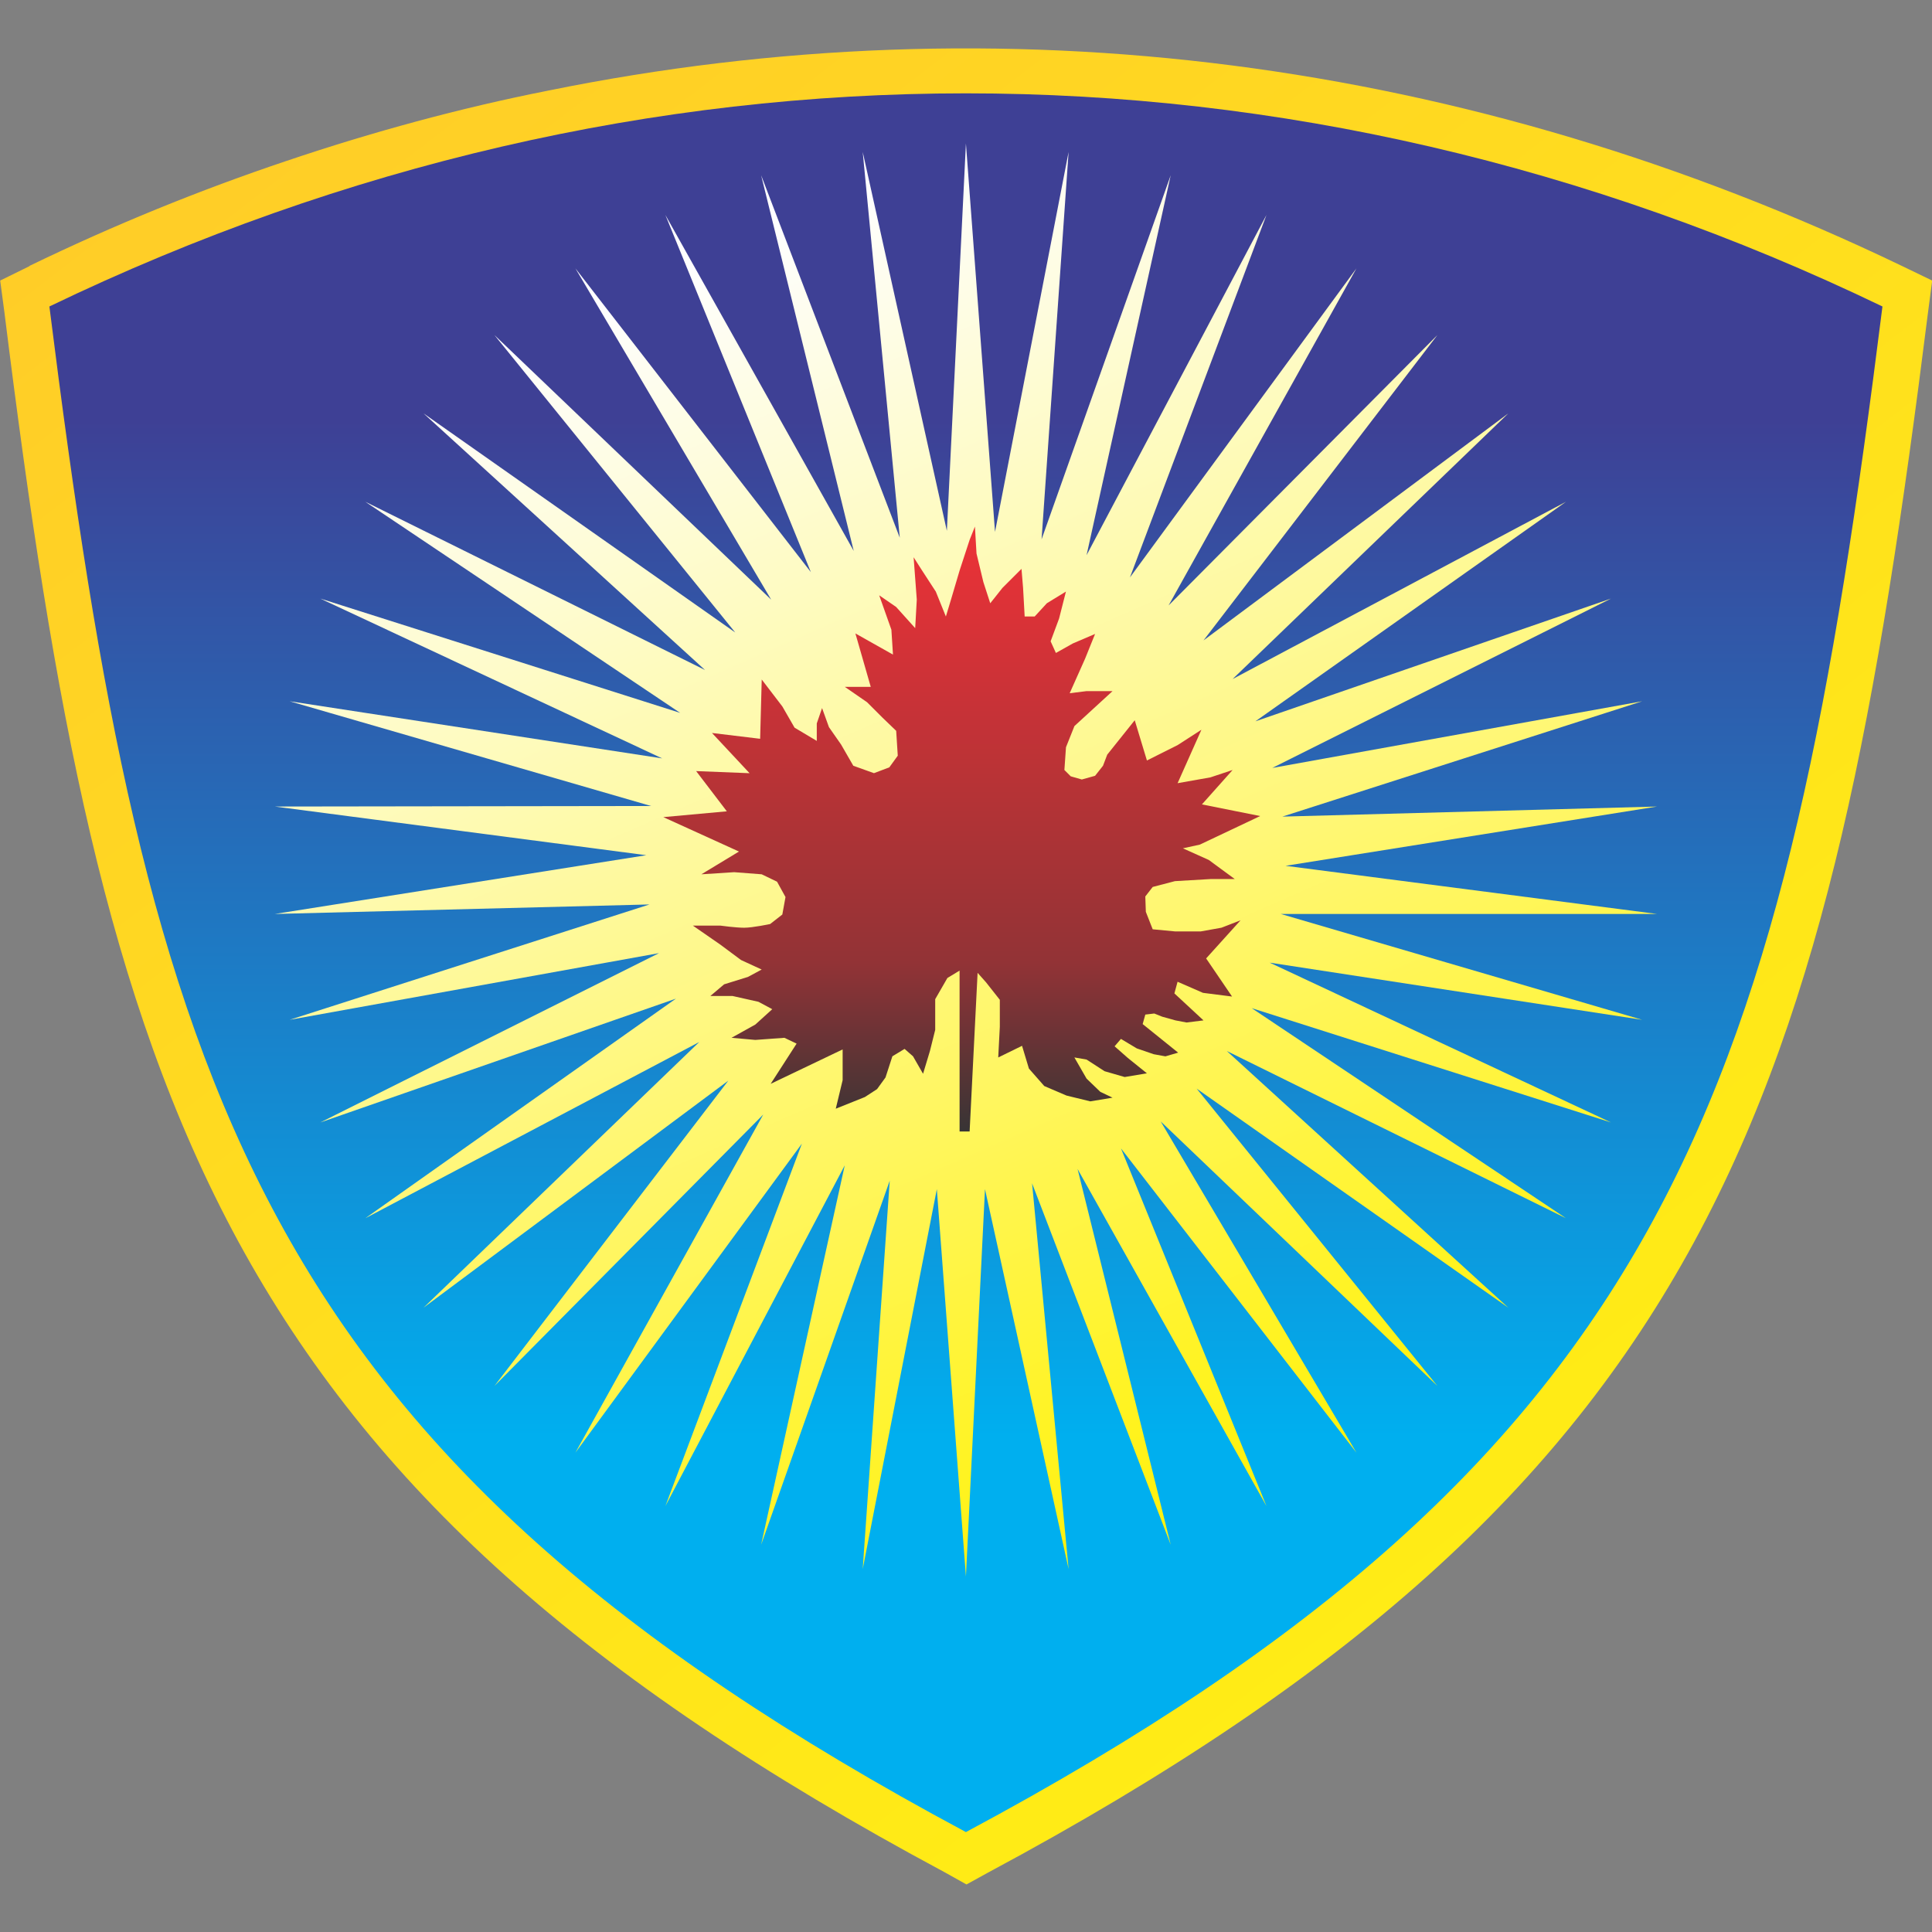
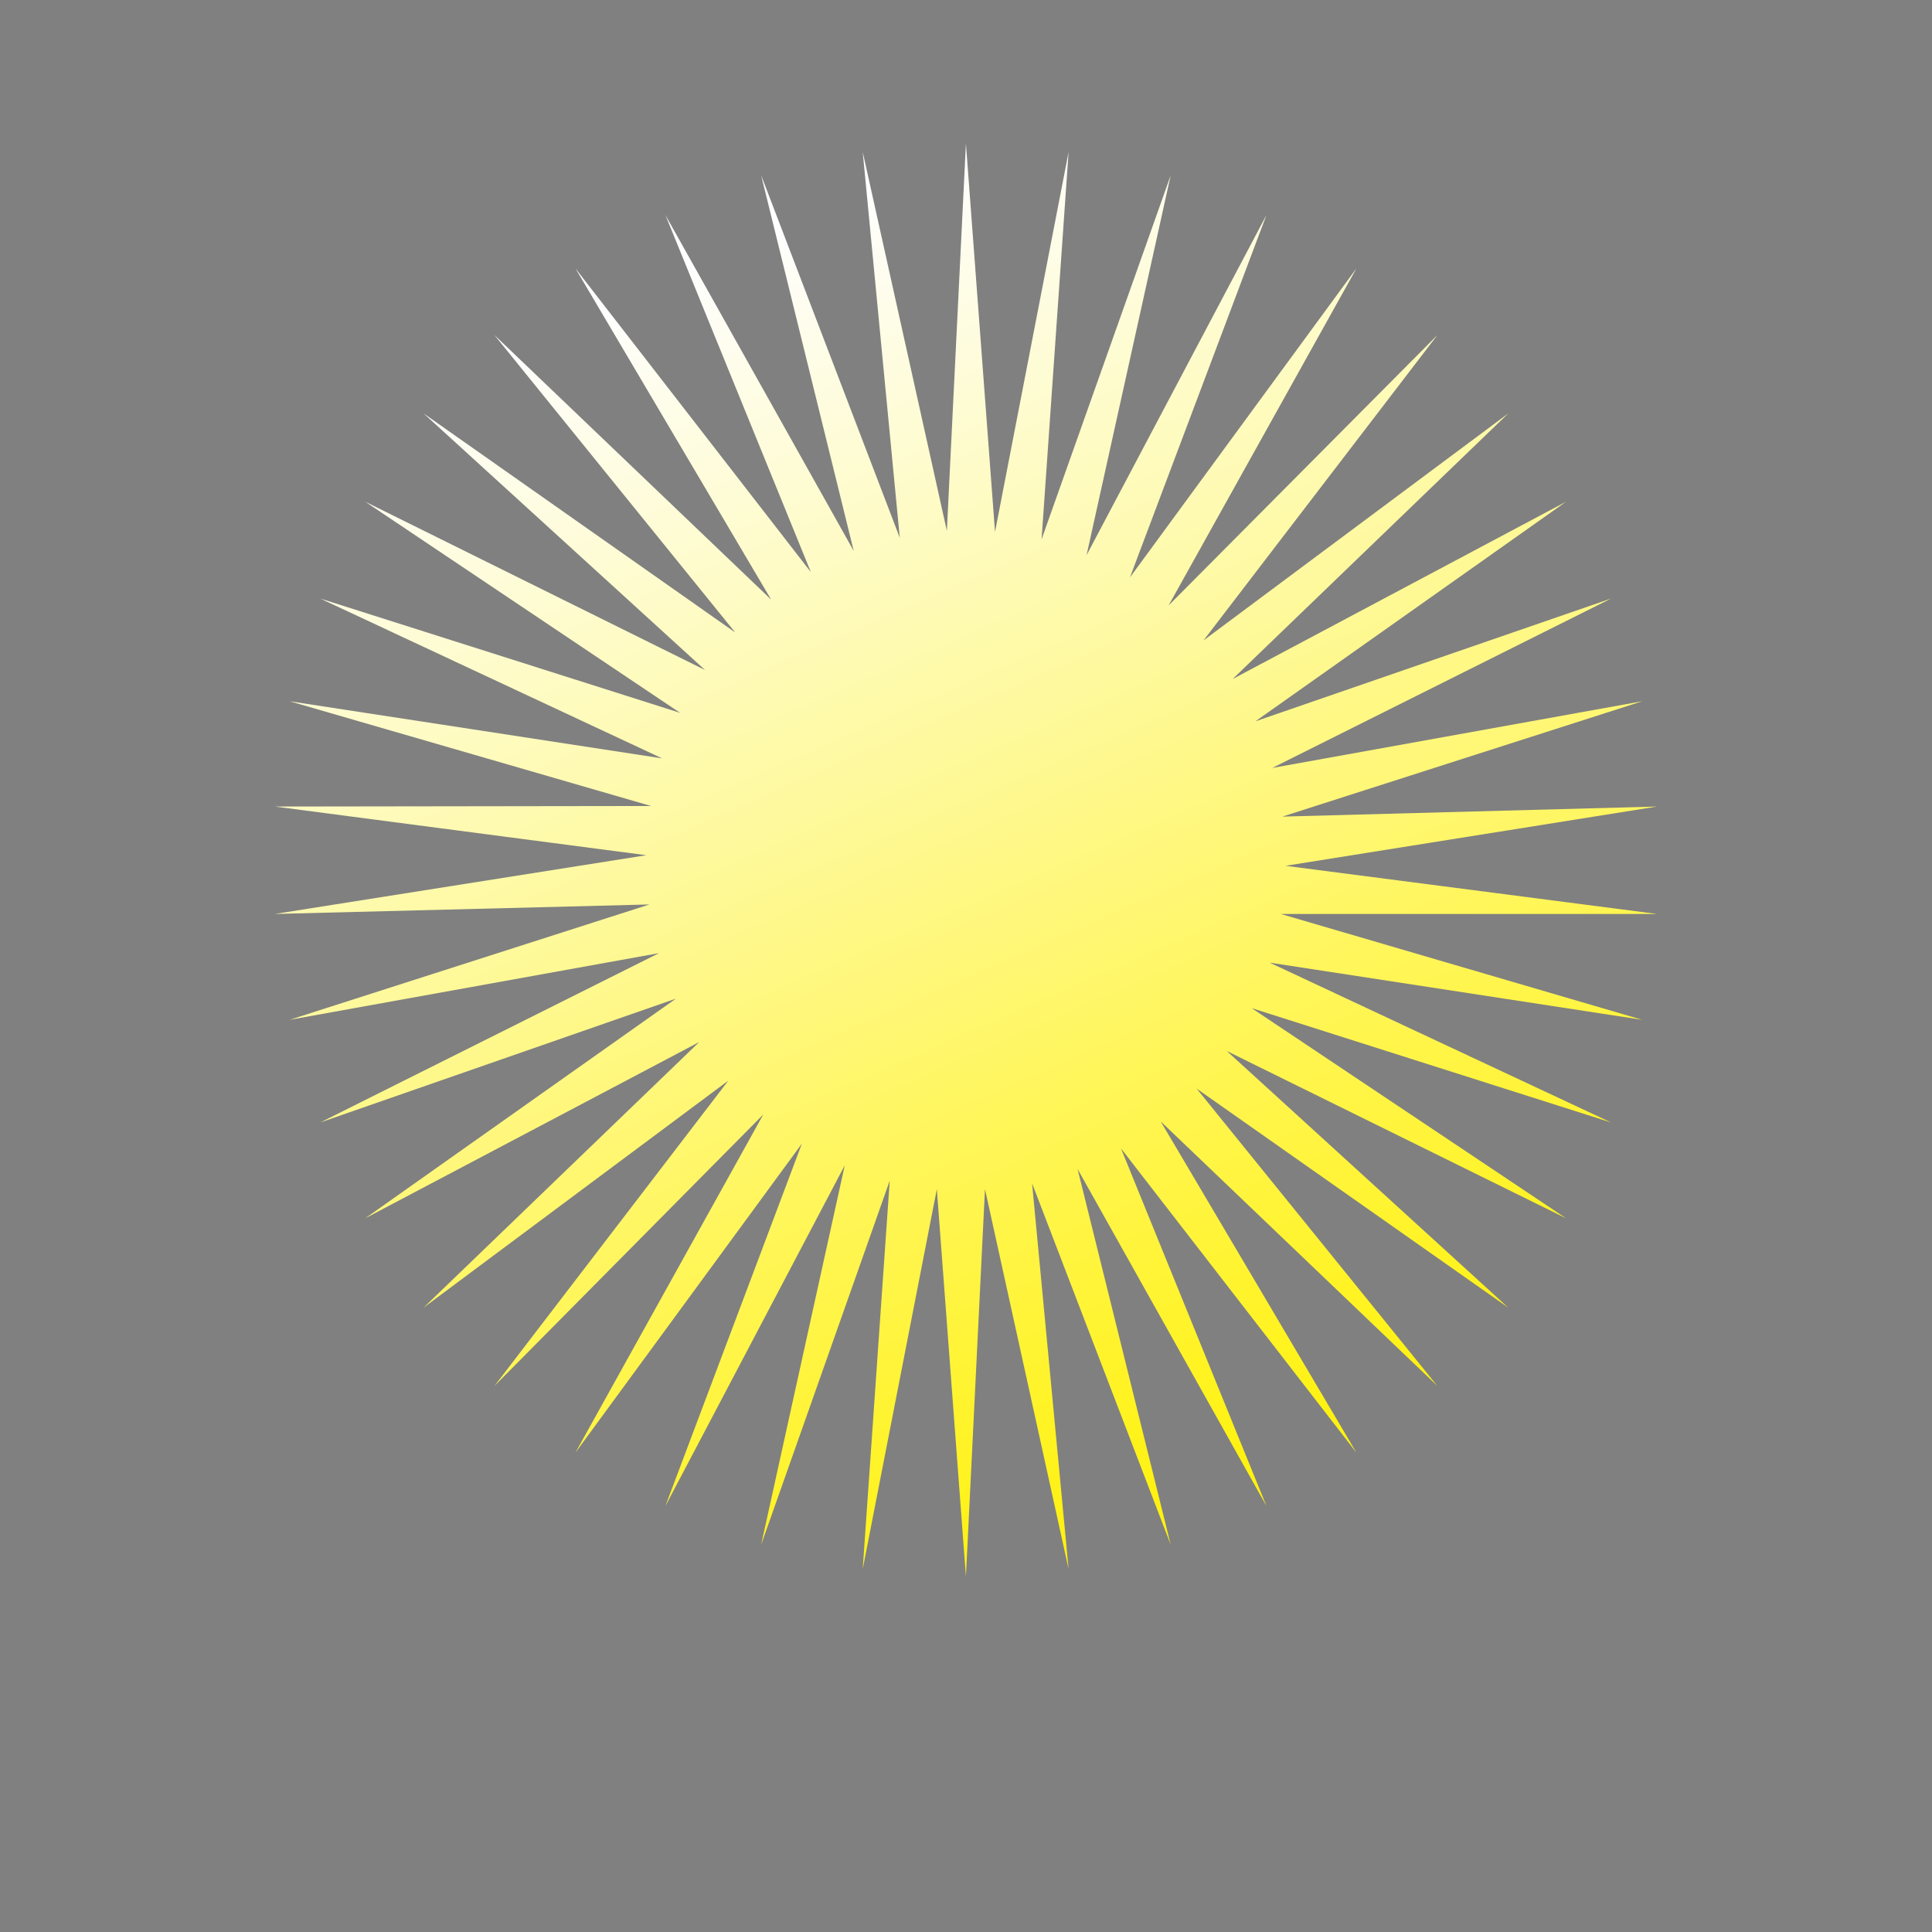
<svg xmlns="http://www.w3.org/2000/svg" version="1.1" id="Layer_1" x="0px" y="0px" viewBox="0 0 512 512" style="enable-background:new 0 0 512 512;" xml:space="preserve">
  <rect x="0" y="0" width="512" height="512" fill="#808080" stroke="none" />
  <style type="text/css">
	.st0{fill:url(#XMLID_00000180342206218297304930000000124172589100519812_);}
	.st1{fill:url(#XMLID_00000148621790226149075320000000018731476440853906_);}
	.st2{fill:url(#XMLID_00000109012038064462609640000003683368045635265438_);}
	.st3{fill:url(#XMLID_00000064334059781517460790000015457176590751215014_);}
</style>
  <g id="XMLID_1_">
    <linearGradient id="XMLID_00000132082028221412982310000004948453030426194859_" gradientUnits="userSpaceOnUse" x1="-342.26" y1="573.001" x2="-340.212" y2="573.001" gradientTransform="matrix(183.772 242.044 242.044 -183.772 -75684.516 188113.5)">
      <stop offset="0" style="stop-color:#FFCC28" />
      <stop offset="1" style="stop-color:#FFF212" />
    </linearGradient>
-     <path id="XMLID_5_" style="fill:url(#XMLID_00000132082028221412982310000004948453030426194859_);" d="M250.37,496.18   C154.03,444.57,98.36,393.67,63.16,329.02C28.24,264.65,14.21,187.66,1.17,82.76l-1.12-8.41l7.71-3.79l0,0l0.14-0.14   c22.3-10.8,45.02-20.05,68.01-27.77c22.86-7.71,46-14.02,69.42-18.65C265.38-0.4,389.06,15.17,504.2,70.56l7.85,3.79l-1.12,8.55   c-13.18,104.9-27.07,181.89-61.98,246.25c-35.2,64.79-90.87,115.55-187.21,167.16l-5.61,3.09L250.37,496.18L250.37,496.18z    M84.33,317.38c32.11,59.18,83.44,106.44,171.65,154.4c88.21-48.1,139.53-95.22,171.65-154.4c32.11-59.18,45.72-131.4,58.2-229   C377.84,38.31,262.15,24.71,150.1,47.42c-22.3,4.49-44.45,10.52-66.47,17.95c-19.21,6.45-38.42,14.16-57.36,23   C38.61,185.98,52.22,258.2,84.33,317.38L84.33,317.38z" />
    <linearGradient id="XMLID_00000030460883538059483400000015435991359903268751_" gradientUnits="userSpaceOnUse" x1="-342.486" y1="575.46" x2="-340.437" y2="575.46" gradientTransform="matrix(0 131.105 131.105 0 -75189.633 45012.953)">
      <stop offset="0" style="stop-color:#3E4095" />
      <stop offset="1" style="stop-color:#00AFEF" />
    </linearGradient>
-     <path id="XMLID_6_" style="fill:url(#XMLID_00000030460883538059483400000015435991359903268751_);" d="M255.98,485.52   C67.92,384.83,39.04,288.07,13.09,81.22c156.36-75.31,329.41-75.31,485.78,0C472.92,288.07,444.04,384.83,255.98,485.52z" />
    <linearGradient id="XMLID_00000023274741838324553690000012476329827799611008_" gradientUnits="userSpaceOnUse" x1="-345.306" y1="569.831" x2="-343.257" y2="569.831" gradientTransform="matrix(-67.564 -153.608 -153.608 67.564 64525.688 -91156.539)">
      <stop offset="0" style="stop-color:#FFF212" />
      <stop offset="1" style="stop-color:#FEFEFE" />
    </linearGradient>
    <polygon id="XMLID_7_" style="fill:url(#XMLID_00000023274741838324553690000012476329827799611008_);" points="415.01,132.97    332.69,191.16 426.93,158.63 337.18,203.51 435.2,185.84 339.84,216.41 439.13,213.74 340.68,229.45 439.13,242.21 339.42,242.21    435.2,270.26 336.48,255.11 426.93,297.46 331.71,267.17 415.01,322.85 325.12,278.53 399.72,346.55 317.12,288.49 380.93,367.3    307.59,297.18 359.47,384.97 297.07,304.34 335.63,399.13 285.57,309.8 310.25,409.37 273.51,313.59 283.19,415.82 261.03,315.13    255.98,417.79 248.27,315.13 228.63,415.82 235.79,312.89 201.71,409.37 223.87,308.82 176.33,399.13 212.51,303.07 152.49,384.97    202.27,295.36 131.03,367.3 193.01,286.38 112.24,346.55 185.3,276.15 96.81,322.85 179.13,264.65 84.89,297.46 174.64,252.59    76.76,270.26 172.12,239.69 72.83,242.21 171.28,226.64 72.83,213.74 172.54,213.6 76.76,185.84 175.48,200.98 84.89,158.63    180.25,188.92 96.81,132.97 186.84,177.56 112.24,109.55 194.84,167.61 131.03,88.79 204.37,158.91 152.49,71.12 214.89,151.62    176.33,56.96 226.25,146.01 201.71,46.44 238.45,142.5 228.63,40.27 250.93,140.68 255.98,38.03 263.69,140.96 283.19,40.27    276.03,142.92 310.25,46.44 287.95,147.13 335.63,56.96 299.45,153.02 359.47,71.12 309.69,160.45 380.93,88.79 318.95,169.71    399.72,109.55 326.66,179.95  " />
    <linearGradient id="XMLID_00000135678932166853830970000001843334589167890835_" gradientUnits="userSpaceOnUse" x1="-345.084" y1="566.24" x2="-343.035" y2="566.24" gradientTransform="matrix(0 -78.643 -78.643 0 44785.469 -26838.486)">
      <stop offset="0" style="stop-color:#373435" />
      <stop offset="0.278" style="stop-color:#923336" />
      <stop offset="1" style="stop-color:#ED3237" />
    </linearGradient>
-     <path id="XMLID_8_" style="fill:url(#XMLID_00000135678932166853830970000001843334589167890835_);" d="M256.96,299.85h-2.66   v-42.63l-3.23,1.96l-3.23,5.61v8.13l-1.4,5.61l-1.82,6.03l-2.66-4.63l-2.24-1.96l-3.23,1.96l-1.82,5.61l-2.24,3.09l-3.23,2.1   l-7.71,3.09l1.82-7.57v-5.05v-3.09l-19.07,9.12l6.87-10.66l-3.23-1.54l-7.71,0.56l-6.31-0.56l6.31-3.51l4.49-4.07l-3.65-1.96   l-6.87-1.54h-5.89l3.65-3.09l6.31-1.96l3.65-1.96l-5.47-2.52l-5.47-4.07l-7.29-5.05h7.29c0,0,4.07,0.56,6.31,0.56   s6.87-0.98,6.87-0.98l3.23-2.52l0.84-4.63l-2.24-4.07l-4.07-1.96l-7.29-0.56l-8.69,0.56l9.96-6.03l-20.05-9.12l16.83-1.54   l-8.13-10.66l14.16,0.56l-9.96-10.66l12.76,1.54l0.42-15.71l5.47,7.15l3.23,5.61l5.89,3.51v-4.63l1.4-4.07l1.82,5.05l3.23,4.63   l3.23,5.61l5.47,1.96l4.07-1.54l2.24-3.09l-0.42-6.59l-3.65-3.51l-4.07-4.07l-5.89-4.07h6.87l-4.07-14.16l9.96,5.61l-0.42-6.59   l-3.23-9.12l4.49,3.09l5.05,5.61l0.42-7.57l-0.84-11.22l2.24,3.51l3.65,5.61l2.66,6.59l1.4-4.63l2.24-7.57l2.66-8.13l1.4-3.51   l0.42,7.15l1.82,7.57l1.82,5.61l3.23-4.07l5.05-5.05l0.42,5.05l0.42,7.57h2.66l3.23-3.51l5.05-3.09l-1.82,7.15l-2.24,6.03l1.4,3.09   l4.49-2.52l5.89-2.52l-2.66,6.59l-4.07,9.12l4.49-0.56h6.87l-5.05,4.63l-5.05,4.63l-2.24,5.61l-0.42,6.03l1.68,1.68l2.94,0.84   l3.51-0.98l2.1-2.66l1.12-2.94l7.29-9.12l3.23,10.66l8.13-4.07l6.31-4.07l-6.31,14.16l8.69-1.54l5.89-1.96l-8.13,9.12l15.43,3.09   l-15.99,7.57l-4.49,0.98l6.87,3.09l6.87,5.05h-6.31l-9.54,0.56l-5.89,1.54l-1.96,2.52l0.14,4.07l1.82,4.63l5.89,0.56h6.87   l5.47-0.98l5.05-1.96l-9.12,10.1l6.87,10.1l-7.71-0.98l-6.73-2.94l-0.84,3.09l7.71,7.15l-4.49,0.56l-2.94-0.56l-3.51-0.98   l-2.1-0.84l-2.38,0.28l-0.7,2.52l9.4,7.57l-3.37,0.98l-3.09-0.56l-4.49-1.54l-4.21-2.52l-1.68,1.96l3.51,3.09l5.05,4.07l-5.89,0.98   l-5.33-1.54l-4.77-3.09l-3.23-0.56l3.23,5.61l3.65,3.51l3.23,1.54l-5.89,0.98l-6.31-1.54l-5.89-2.52l-4.07-4.63l-1.82-6.03   l-6.31,3.09l0.42-8.13v-7.15l-3.65-4.63l-2.24-2.52L256.96,299.85L256.96,299.85z" />
  </g>
</svg>